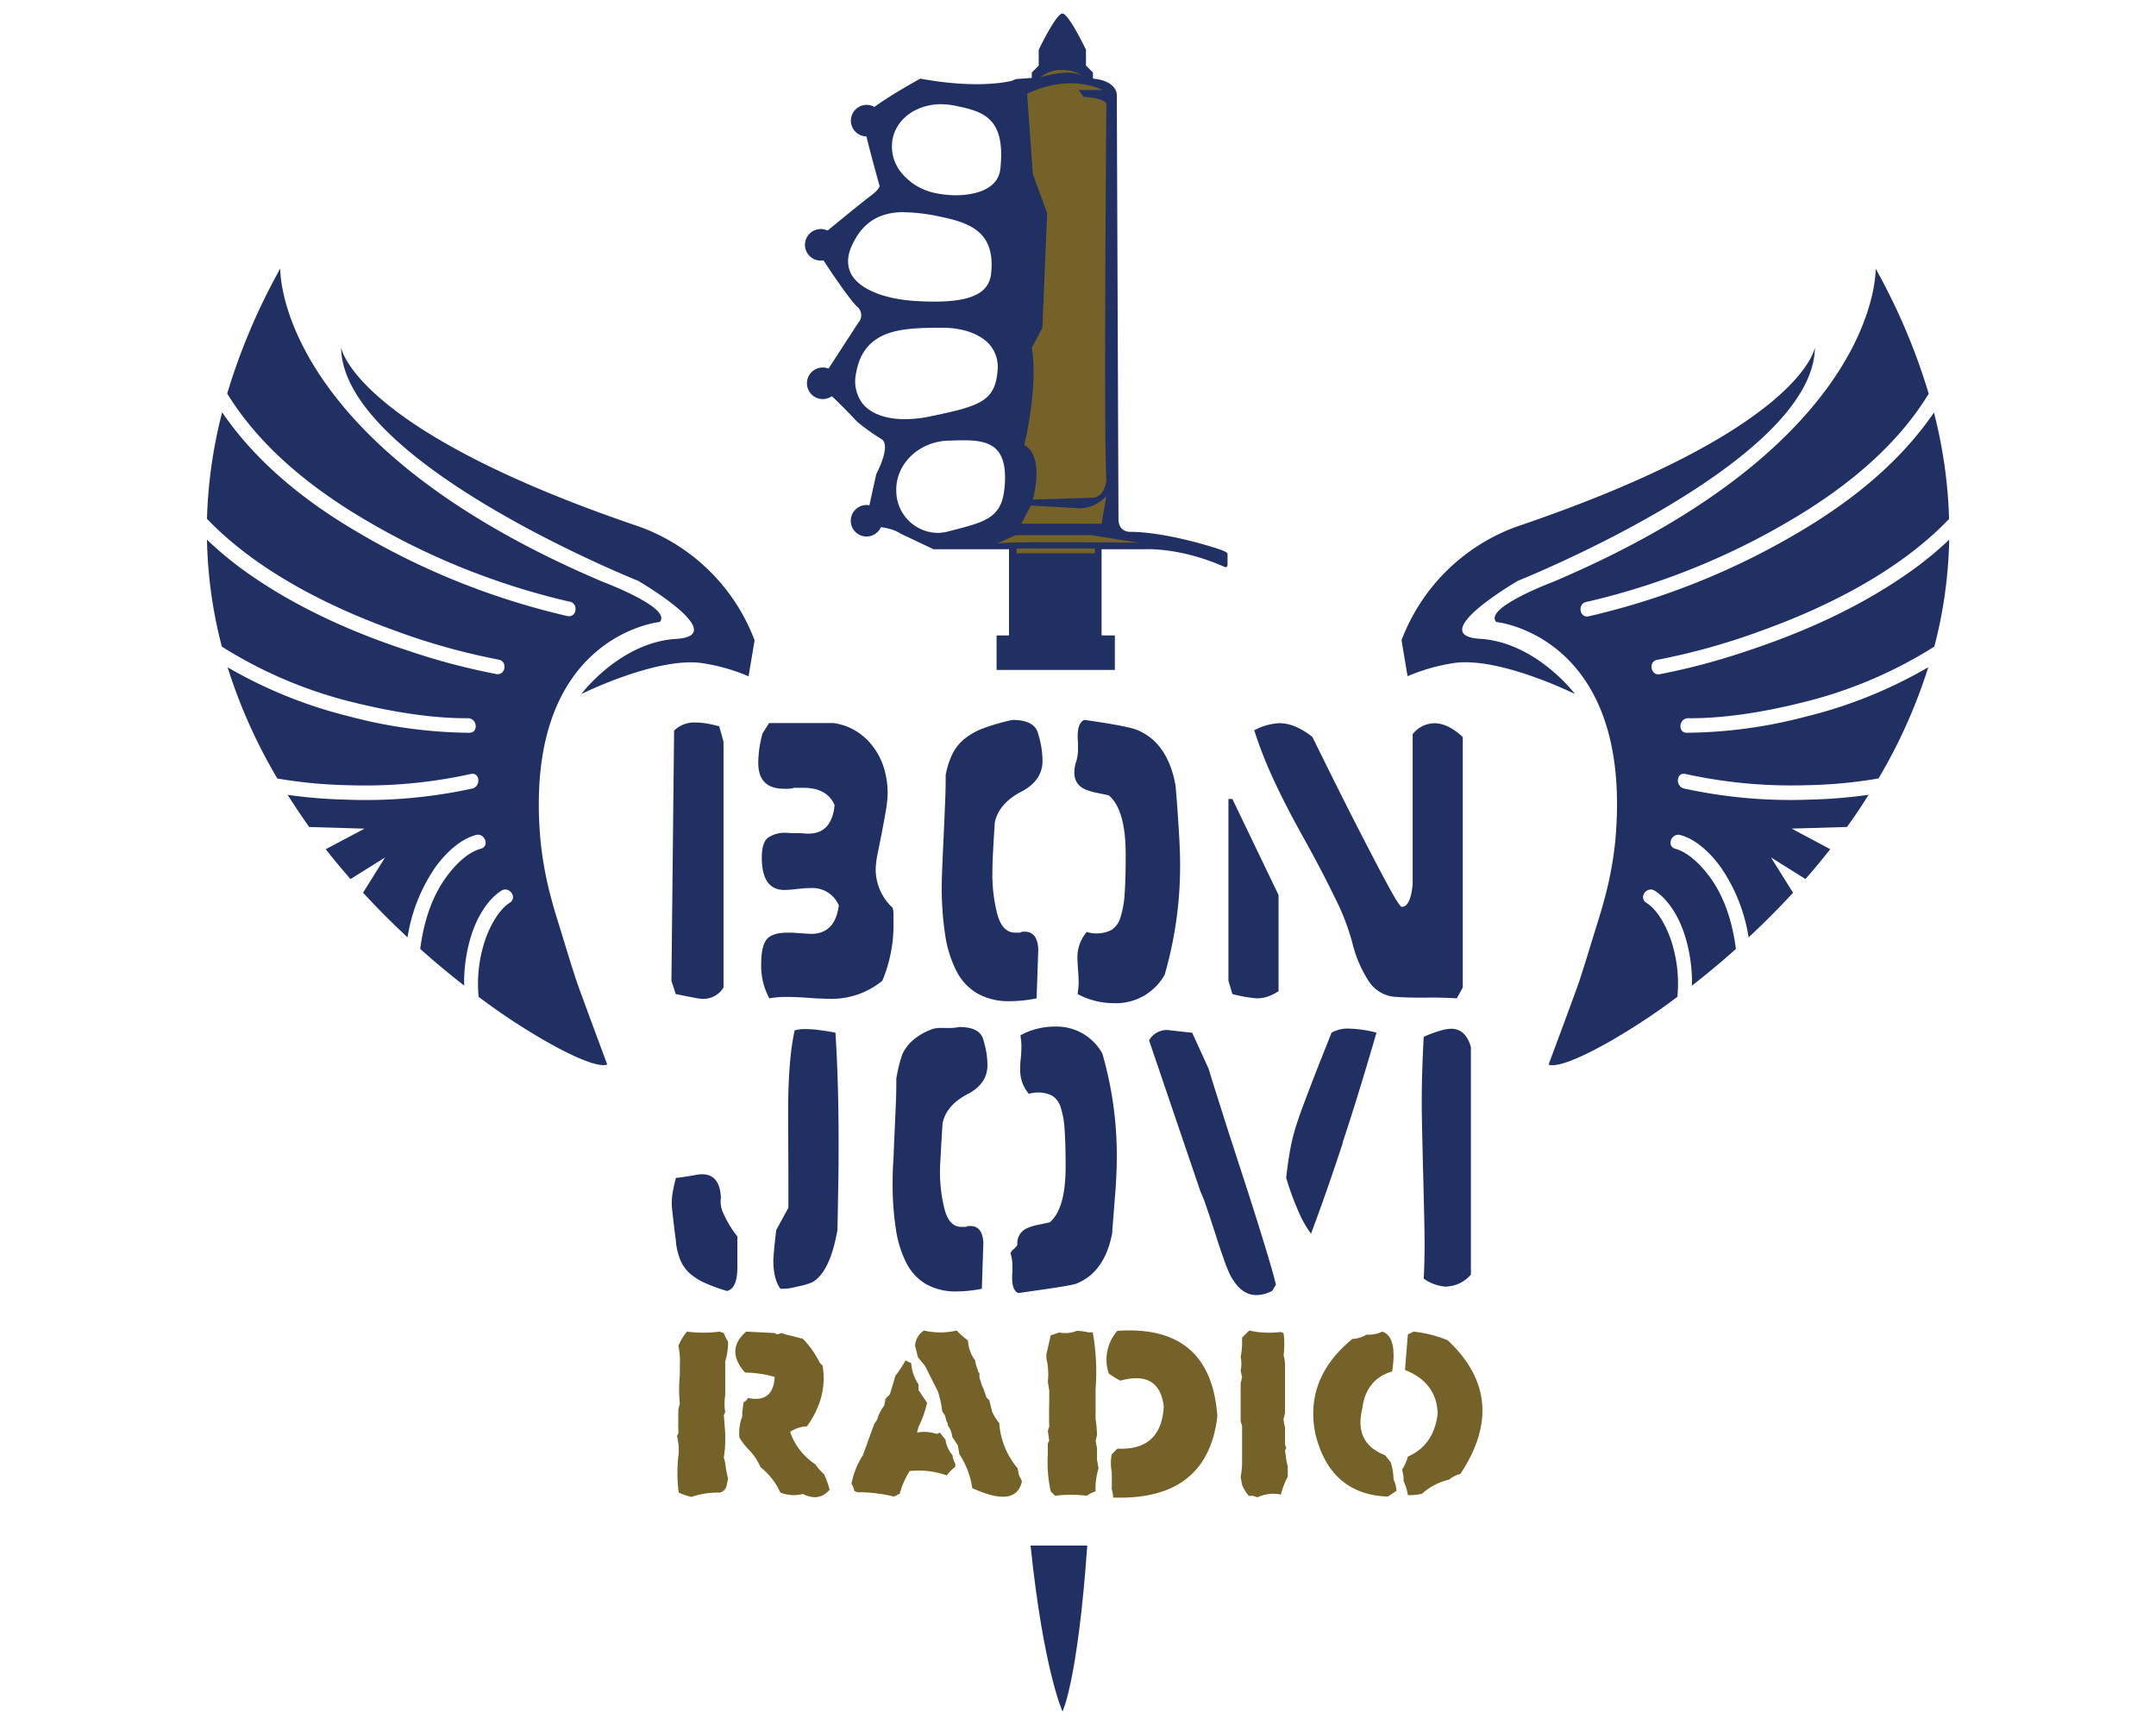
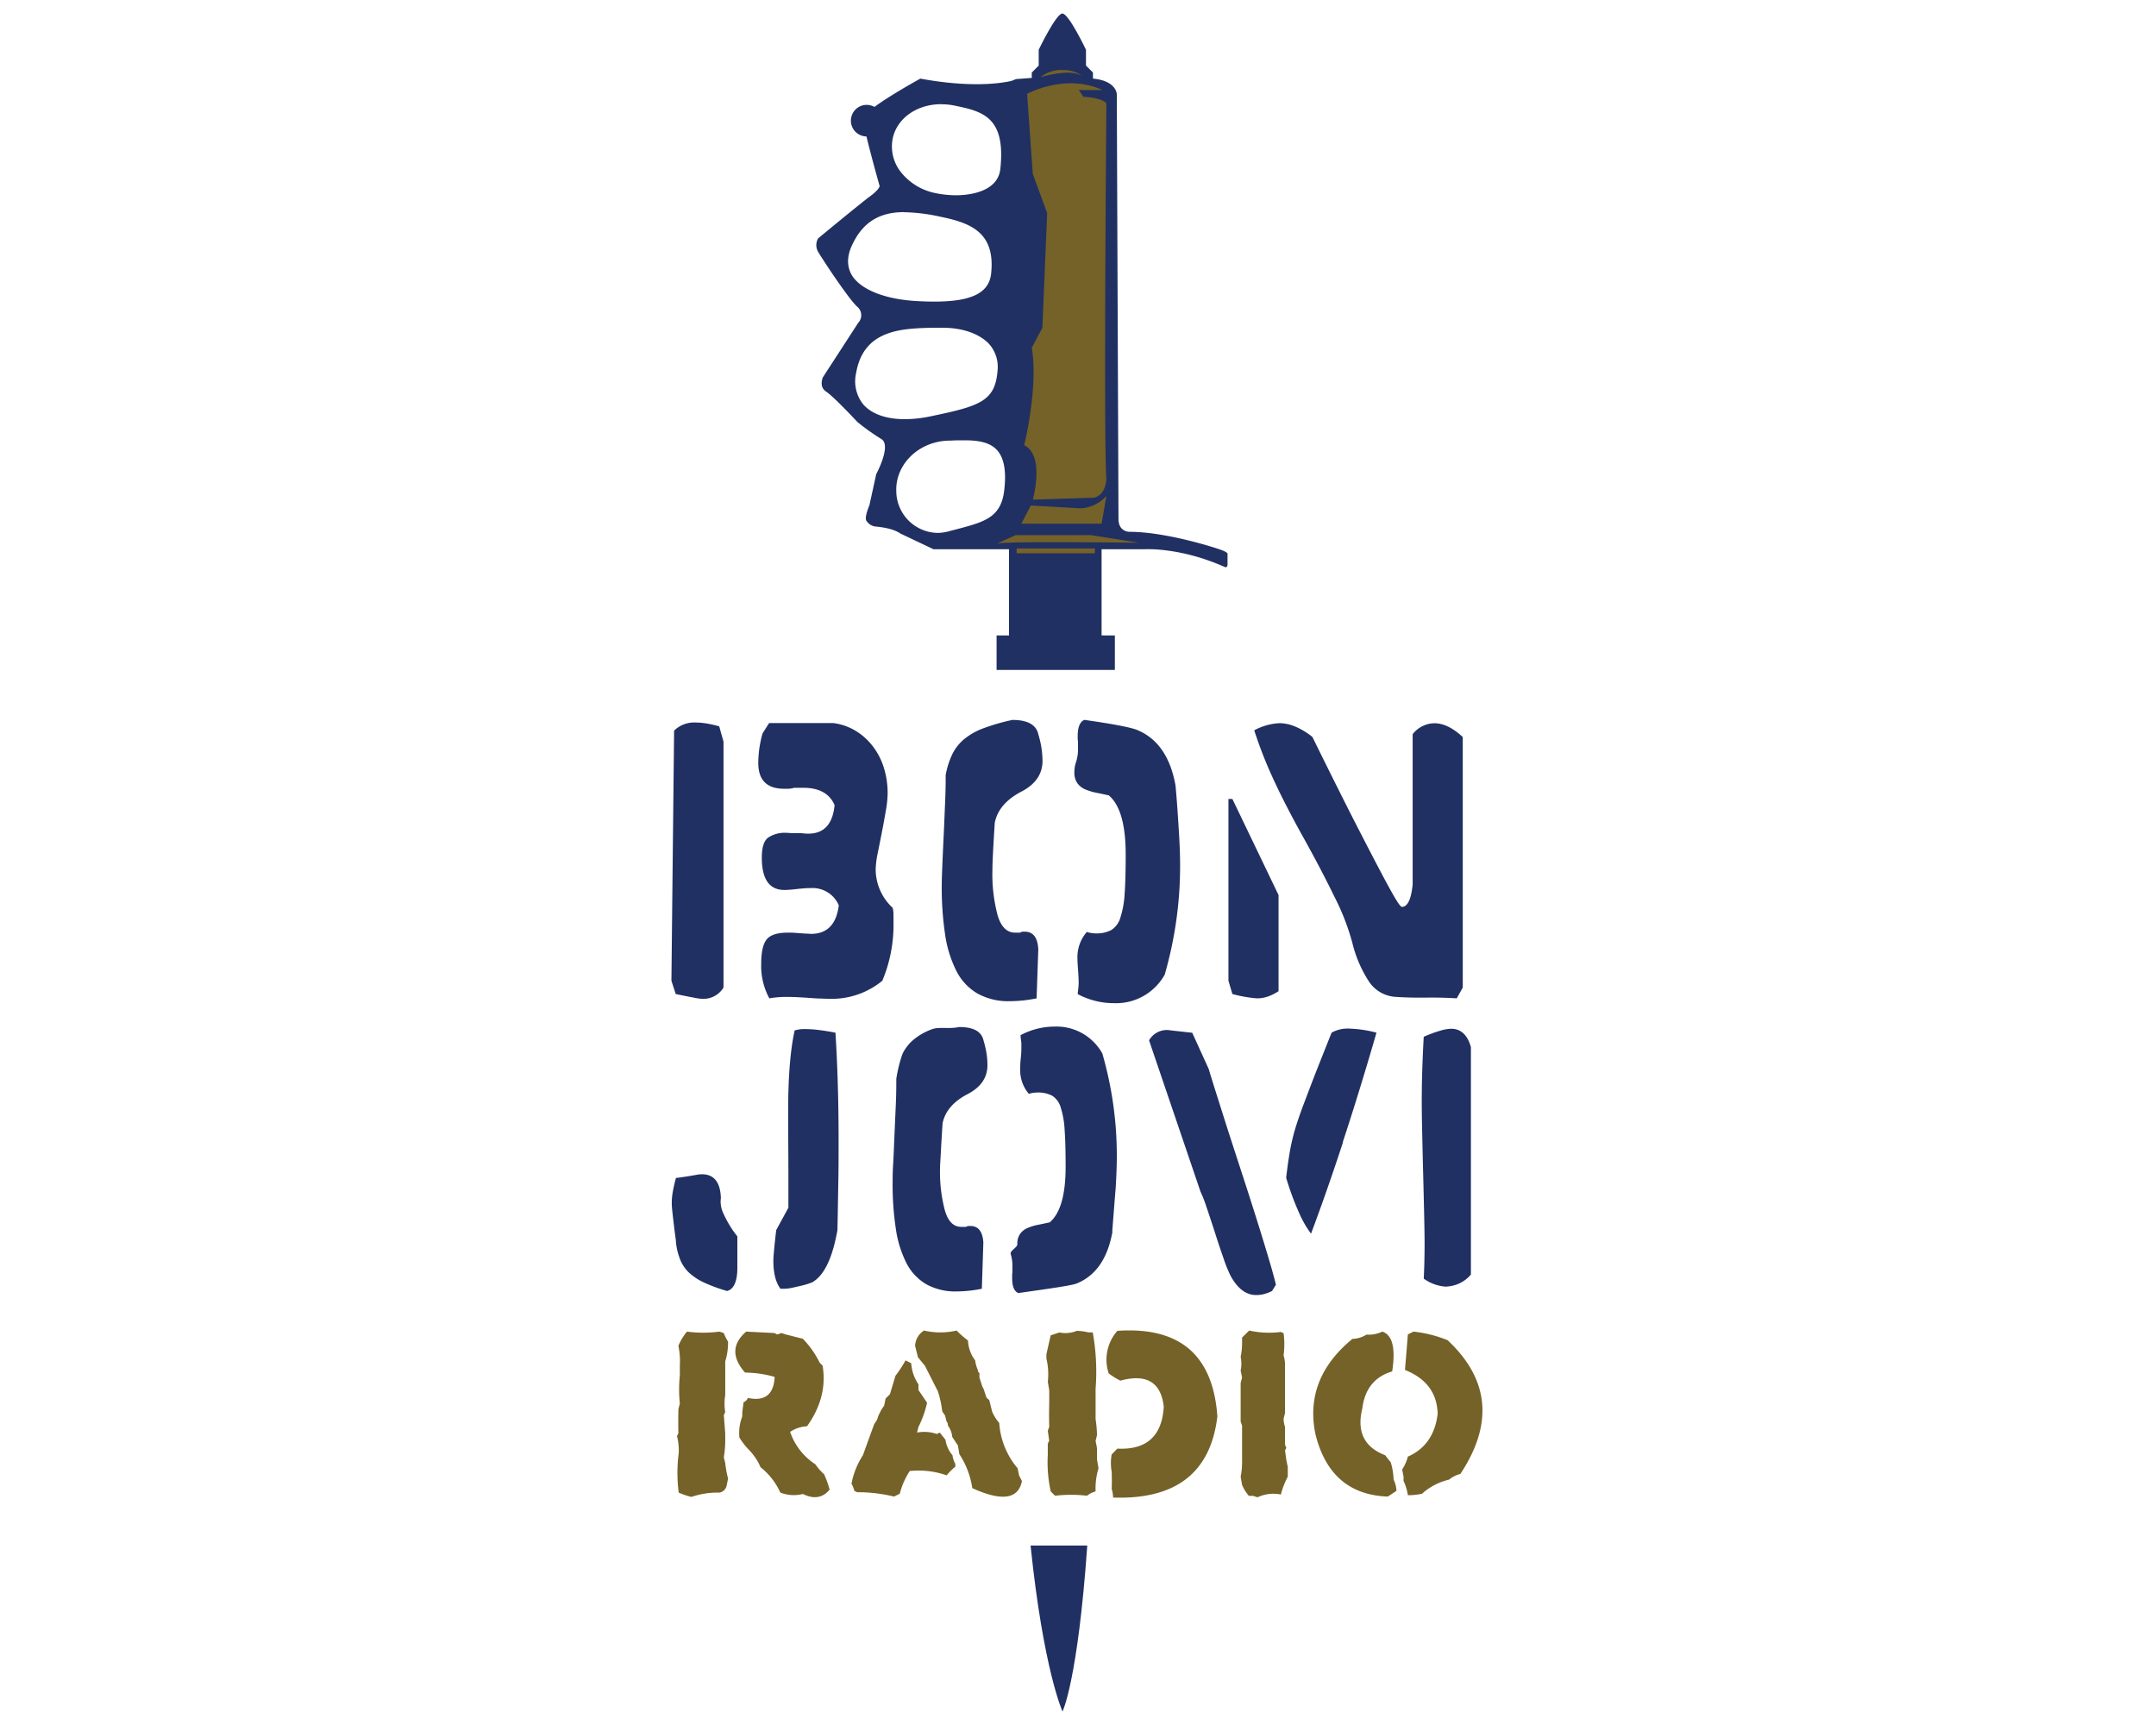
<svg xmlns="http://www.w3.org/2000/svg" viewBox="0 0 500 400">
  <defs>
    <style>.cls-1{fill:#213062;}.cls-2{fill:#756228;}</style>
  </defs>
  <title>BonJoviRadio-126-500x400-P</title>
  <g id="LOGO">
    <path class="cls-1" d="M162.74,231.61a14.52,14.52,0,0,1-1.86-.28c-1-.18-2.39-.46-4.17-.83l-1-3.08.62-58a6.64,6.64,0,0,1,5-1.88,16.32,16.32,0,0,1,2.52.22q1.33.22,2.94.66l1,3.54V229A5.48,5.48,0,0,1,162.74,231.61Zm44.47-19.43v1.55a33.51,33.51,0,0,1-2.59,13.69,18.44,18.44,0,0,1-12.05,4.19q-.69,0-2.1-.06c-.93,0-1.9-.09-2.9-.16s-2-.13-2.94-.17-1.69-.05-2.21-.05a22.23,22.23,0,0,0-4,.33,15.7,15.7,0,0,1-1.89-7.95c0-2.79.43-4.71,1.29-5.74s2.47-1.54,4.8-1.54c.28,0,.66,0,1.16,0l1.54.11,1.57.11c.52,0,.91.06,1.19.06q5.61,0,6.45-6.62a6.63,6.63,0,0,0-6.51-4c-.38,0-.85,0-1.41.05s-1.13.09-1.71.16-1.15.13-1.69.17-1,.06-1.29.06q-5.25,0-5.25-7.51c0-2.35.48-3.89,1.47-4.63a6.86,6.86,0,0,1,4.2-1.11,10.86,10.86,0,0,1,1.12.07c.47,0,1,0,1.47,0s1,0,1.44.06.8.06,1.09.06c3.63,0,5.67-2.21,6.09-6.63q-1.76-4-7.22-4h-2.17a5,5,0,0,1-1.4.22h-.91q-6,0-6-6a27.2,27.2,0,0,1,.2-3,29,29,0,0,1,.78-3.81l1.54-2.43h14.85a13.45,13.45,0,0,1,4.86,1.6,14.35,14.35,0,0,1,4,3.37,15.89,15.89,0,0,1,2.77,5,19.85,19.85,0,0,1,1,6.56,24.55,24.55,0,0,1-.42,3.81q-.42,2.49-.94,5.13c-.35,1.77-.67,3.42-1,5a21.09,21.09,0,0,0-.41,3.42,12.18,12.18,0,0,0,3.92,8.94C207.19,211.16,207.21,211.67,207.21,212.18Z" />
    <path class="cls-1" d="M273.4,192.87c.19,3,.28,5.59.28,7.73a90.59,90.59,0,0,1-.91,13A91.66,91.66,0,0,1,270.11,226a12.91,12.91,0,0,1-11.77,6.62,17.79,17.79,0,0,1-8.4-2.1c0-.44.09-.88.13-1.32a11.69,11.69,0,0,0,.08-1.32c0-.81-.05-1.82-.14-3s-.14-2.08-.14-2.59a8.91,8.91,0,0,1,2.17-6.18,7.31,7.31,0,0,0,2,.33,7.4,7.4,0,0,0,3.68-.78,5,5,0,0,0,2.1-2.86,22,22,0,0,0,1-5.63c.17-2.36.24-5.37.24-9.05q0-10.37-3.92-13.69c-1-.22-1.94-.42-2.87-.6a13.46,13.46,0,0,1-2.56-.77,4.37,4.37,0,0,1-1.85-1.44,4.22,4.22,0,0,1-.7-2.59,7.4,7.4,0,0,1,.42-2.43,9.6,9.6,0,0,0,.42-3.09V172a6.2,6.2,0,0,1-.07-.77v-.55c0-2.06.51-3.31,1.54-3.75,7.09,1,11.26,1.84,12.46,2.43q6.94,3,8.69,12.8C273,186.29,273.21,189.86,273.4,192.87Zm-33,38.63a31.59,31.59,0,0,1-6.17.66,14.77,14.77,0,0,1-7.53-1.77,12.66,12.66,0,0,1-4.87-5.18,27.26,27.26,0,0,1-2.63-8.39,73.34,73.34,0,0,1-.8-11.48c0-1,.05-2.54.14-4.74s.2-4.56.32-7.06.21-4.92.31-7.23.14-4.14.14-5.46v-1.11a19.59,19.59,0,0,1,1.54-4.86,10.86,10.86,0,0,1,2.73-3.47,15.55,15.55,0,0,1,4.49-2.54,48,48,0,0,1,6.72-1.93q5.25,0,6,3.31a22,22,0,0,1,.77,3.42,20.72,20.72,0,0,1,.21,2.76c0,3-1.58,5.37-4.76,7.06q-5.4,2.77-6.31,7.28-.27,4.2-.41,7c-.1,1.87-.14,3.26-.14,4.14a37,37,0,0,0,1.19,10.26c.79,2.73,2.15,4.09,4.06,4.09h1.19a1.17,1.17,0,0,1,.63-.22h.42q2.94,0,3.15,4.08Z" />
    <path class="cls-1" d="M337.84,231.5c-2.39-.15-4.73-.2-7-.17s-4.64,0-7-.16a8,8,0,0,1-6.52-3.81,28.89,28.89,0,0,1-3.71-8.78,54.65,54.65,0,0,0-4.17-10.7q-3-6.18-7.24-13.8Q297.78,186.15,295,180a98.33,98.33,0,0,1-4.13-10.65,13.61,13.61,0,0,1,5.88-1.66,9.64,9.64,0,0,1,3.61.78,16.6,16.6,0,0,1,4,2.42q6.3,12.81,10.26,20.53t6.2,11.92q2.24,4.19,3.12,5.57c.58.92,1,1.38,1.15,1.38q2,0,2.52-5.19V170.25a6.49,6.49,0,0,1,5.05-2.54c2.09,0,4.29,1.07,6.57,3.2V229Zm-43.75-.44a7.75,7.75,0,0,1-2.62.44,31.47,31.47,0,0,1-5.67-1l-.91-3.08V185.26h.91l10.71,22.29v22.29A11.45,11.45,0,0,1,294.09,231.06Z" />
    <path class="cls-1" d="M188.48,297.28a3.07,3.07,0,0,1-.63.26,15.64,15.64,0,0,1-1.74.53l-2.24.51a9.6,9.6,0,0,1-2.11.26H181q-1.65-2.18-1.65-6.54c0-.48.06-1.31.17-2.49s.27-2.7.49-4.57l2.83-5.19v-5.29q0-5.2-.06-15.47v-1.56q0-12,1.51-18.79a7.93,7.93,0,0,1,2.57-.31,25.18,25.18,0,0,1,3,.21c1.15.14,2.44.34,3.89.62.22,3.46.4,7.29.53,11.47s.2,8.77.2,13.75c0,3.12,0,6.39-.07,9.82s-.11,7-.2,10.74Q192.5,294.89,188.48,297.28ZM171,294.17q-.06,4.56-2.37,5.19a37.14,37.14,0,0,1-5.27-1.92,13.68,13.68,0,0,1-3.46-2.23,8.62,8.62,0,0,1-2.07-2.91,15.35,15.35,0,0,1-1.06-4.15c0-.49-.12-1.16-.23-2s-.22-1.76-.33-2.7-.21-1.81-.3-2.64-.12-1.45-.12-1.87a14.8,14.8,0,0,1,.26-2.7,31.7,31.7,0,0,1,.72-3.11,10.6,10.6,0,0,0,1.06-.11l1.74-.26,1.81-.31a7.75,7.75,0,0,1,1.39-.16q4.22,0,4.41,5.51a6.15,6.15,0,0,0-.06,1,6.52,6.52,0,0,0,.65,2.6,26.24,26.24,0,0,0,1.42,2.7,21.89,21.89,0,0,0,1.35,2c.39.52.55.71.46.57Zm87-8.61q-1.63,9.24-8.16,12c-1.15.55-7,1.31-13.67,2.28-1-.41-1.44-1.59-1.44-3.53v-.52c0-.13,0-.38.06-.72v-1.35a9.14,9.14,0,0,0-.39-2.91c-.27-.76,1.53-1.52,1.53-2.28a4,4,0,0,1,.66-2.44,4.19,4.19,0,0,1,1.74-1.35,11.93,11.93,0,0,1,2.41-.73q1.32-.26,2.7-.57,3.69-3.12,3.69-12.87c0-3.46-.07-6.3-.23-8.51a20.72,20.72,0,0,0-.92-5.3,4.77,4.77,0,0,0-2-2.7,7.14,7.14,0,0,0-3.47-.72,7,7,0,0,0-1.91.3,8.37,8.37,0,0,1-2-5.81c0-.48,0-1.3.13-2.44s.14-2.09.14-2.85c0-.42,0-.83-.07-1.24s-.09-.84-.13-1.25a16.71,16.71,0,0,1,7.9-2,12.14,12.14,0,0,1,11.07,6.23,85.13,85.13,0,0,1,3.36,23.88q0,3-.26,7.27C258.5,278.33,258.25,281.68,257.94,285.56Zm-30.3,13.28a30,30,0,0,1-5.8.62,13.89,13.89,0,0,1-7.08-1.66,12,12,0,0,1-4.59-4.88,25.28,25.28,0,0,1-2.46-7.89,67.43,67.43,0,0,1-.76-10.79c0-.9,0-2.39.13-4.47s.19-4.29.3-6.64.2-4.62.3-6.8.12-3.9.12-5.14v-1a32,32,0,0,1,1.45-5.85,10.13,10.13,0,0,1,2.57-3.27,14.11,14.11,0,0,1,4.22-2.39c1.71-.66,3.82,0,6.33-.53,3.29,0,5.18,1,5.66,3.11a23.22,23.22,0,0,1,.73,3.22A19.64,19.64,0,0,1,229,247c0,2.83-1.49,5.05-4.47,6.64q-5.08,2.59-5.94,6.85c-.17,2.64-.3,4.83-.39,6.6S218,270.19,218,271a34.92,34.92,0,0,0,1.12,9.65c.74,2.56,2,3.84,3.82,3.84h1.12a1.18,1.18,0,0,1,.59-.2h.4q2.76,0,3,3.84Zm83.75-33.95q-3.78,11.52-7.41,21.18a24.06,24.06,0,0,1-2.77-4.83,65.93,65.93,0,0,1-3-8.14c.22-1.81.42-3.36.63-4.68s.43-2.59.72-3.84.64-2.54,1.08-3.89,1-3,1.72-4.88,1.57-4.17,2.6-6.8,2.3-5.82,3.79-9.55a7.56,7.56,0,0,1,4.08-.94,27.19,27.19,0,0,1,6.33.94Q315.19,253.38,311.39,264.89ZM295,299.36a9.29,9.29,0,0,1-1.91.73,7.48,7.48,0,0,1-1.78.21q-3.49,0-5.93-4.47a32.25,32.25,0,0,1-1.65-4.1q-1-2.85-2-6c-.68-2.11-1.33-4.07-1.94-5.86a28.93,28.93,0,0,0-1.38-3.54l-11.93-35.09a4.75,4.75,0,0,1,4.55-2.38c-.18,0,1.64.2,5.46.62l3.83,8.41q.45,1.56,1.58,5.13t2.6,8.21q1.49,4.62,3.2,9.86T291,281.35q1.58,5,2.9,9.39c.87,2.91,1.56,5.3,2,7.17Zm40.52-1a9.78,9.78,0,0,1-5.34-1.87q.19-3.52.2-8,0-2.19-.1-6.64t-.23-9.51c-.09-3.35-.16-6.57-.23-9.65s-.1-5.42-.1-7q0-4.14.13-8t.33-7.27a29.22,29.22,0,0,1,3.93-1.45,9.79,9.79,0,0,1,2.4-.42q3.42,0,4.61,4.26v52.74A7.82,7.82,0,0,1,335.54,298.32Z" />
    <path class="cls-2" d="M159.32,308.78a28.59,28.59,0,0,0,7.53,0l1,.33a10.93,10.93,0,0,0,1,2,15.12,15.12,0,0,1-.66,4.58v7.86a11.62,11.62,0,0,0,0,3.91l-.33.66.33,4.25v1a24.36,24.36,0,0,1-.33,4.58l.33,1.3a24,24,0,0,0,.66,3.61l-.33,1.62a2.11,2.11,0,0,1-1.63,1.63,18.93,18.93,0,0,0-6.54,1,15.66,15.66,0,0,1-2.95-1,35.51,35.51,0,0,1,0-9.15A13.14,13.14,0,0,0,157,333l.33-.66c-.05-1.47-.05-3.33,0-5.57l.33-1.3a32.13,32.13,0,0,1,0-6.53v-2.29a17.52,17.52,0,0,0-.33-4.58A12.41,12.41,0,0,1,159.32,308.78Zm13.73,0,6.54.33.66.33,1-.33,1,.33,3.94,1a21.58,21.58,0,0,1,3.92,5.57l.66.66q1.22,7.28-3.61,14.06a7.69,7.69,0,0,0-3.92,1.3,14.58,14.58,0,0,0,5.87,7.53,12.1,12.1,0,0,0,2,2.29,21.76,21.76,0,0,1,1.29,3.58q-2.43,2.88-6.2,1a8.53,8.53,0,0,1-5.24-.33,15.64,15.64,0,0,0-4.58-5.87,13,13,0,0,0-2.61-3.94,17.27,17.27,0,0,1-2.29-2.93,10.53,10.53,0,0,1,.66-4.91v-1l.3-2.29a1.78,1.78,0,0,0,1-1q5.91,1.25,6.21-4.88a25.9,25.9,0,0,0-6.87-1Q168.15,313,173.05,308.78Z" />
    <path class="cls-2" d="M210,315.45l1.32.66A9.89,9.89,0,0,0,213,321v1.32l2,2.95a24,24,0,0,1-2,5.62l-.33,1.3a9.11,9.11,0,0,1,4.61.33l.66-.33,1.32,1.65a7.19,7.19,0,0,0,1.63,3.61,5.75,5.75,0,0,0,.66,2v.66a12.6,12.6,0,0,0-2,2,19.59,19.59,0,0,0-8.57-1,17.57,17.57,0,0,0-2.31,5.26l-1.33.66a36,36,0,0,0-7.55-1h-1l-.66-.33a5.9,5.9,0,0,0-.66-1.65,18.34,18.34,0,0,1,2.64-6.59l2.62-7.22.66-1,.33-1,.66-1.32.67-1,.33-1.62,1-1,1.29-4.29A26.23,26.23,0,0,0,210,315.45Zm4.27-6.92a16.68,16.68,0,0,0,7.58,0,22.28,22.28,0,0,0,2.64,2.31,8.21,8.21,0,0,0,1.66,4.61,7.89,7.89,0,0,0,.66,2.31c-.05.22.06.43.33.64v1l.63,2,.33.66.34,1,.33,1,.66.63.66,2.65a10.62,10.62,0,0,0,1.65,2.64A18,18,0,0,0,236,340.47l.33,1.65.67,1.32q-1.26,6.31-11.52,1.63a19.38,19.38,0,0,0-3-7.88l-.33-2-1.32-2a5.06,5.06,0,0,0-1-2.62,1.48,1.48,0,0,0-.33-1l-.33-1.32-.66-1a23.48,23.48,0,0,0-1-4.61l-3-5.92-1.63-2-.33-1.32-.33-1.32A4.39,4.39,0,0,1,214.3,308.53Z" />
    <path class="cls-2" d="M249.72,308.6a12.72,12.72,0,0,1,2.7.36h1a51.5,51.5,0,0,1,.66,13.1v7a29.16,29.16,0,0,1,.33,3.71l-.33,1.35.33,1.68v2.67l.35,2a16.25,16.25,0,0,0-.68,5.37,5.79,5.79,0,0,0-2,1,31.27,31.27,0,0,0-7.4,0l-1-1a31,31,0,0,1-.69-8.39v-2.7l.33-.66L243,331.8l.33-1q-.08-2.26,0-5.7v-2.69l-.33-2a15.59,15.59,0,0,0-.33-5.39v-1l1-4.38,2-.66A7,7,0,0,0,249.72,308.6Zm9.41,0q21.69-1.5,23.19,19.84Q280,348,258.14,347.26a7,7,0,0,0-.33-2c.05-1.07.05-2.42,0-4a11.13,11.13,0,0,1,0-4l1.32-1.35q10.17.51,10.76-9.76-1-8.47-10.07-6a17.15,17.15,0,0,1-2.7-1.68A10.1,10.1,0,0,1,259.13,308.6Z" />
    <path class="cls-2" d="M289.7,308.53a21.22,21.22,0,0,0,7.35.33l.63.3a19.77,19.77,0,0,1,0,5.12,8,8,0,0,1,.33,2.54v10.86l-.33,1.27a6.41,6.41,0,0,0,.33,1.93v3.82a1.81,1.81,0,0,0,.31,1l-.31.64.31,2.24.33,1.6v2.24a18.66,18.66,0,0,0-1.6,4.14,8.58,8.58,0,0,0-5.42.64l-1-.33h-1a9.47,9.47,0,0,1-1.58-2.55l-.33-1.9a18,18,0,0,0,.33-3.84v-8l-.33-.94v-8.95l.33-1.27-.33-1.61a7.69,7.69,0,0,0,0-3.17,16.26,16.26,0,0,0,.33-3.54v-.94Z" />
    <path class="cls-2" d="M320.57,308.78q3.54,1.16,2.29,9.23-6.08,1.82-6.92,8.57-2,8.07,5.29,10.86l1.3,1.65a15.43,15.43,0,0,1,.66,4,6.45,6.45,0,0,1,.66,2.62l-2,1.32q-13.33-.48-16.79-14.49-2.64-12.84,8.57-22.07a6.53,6.53,0,0,0,3.28-1A7.16,7.16,0,0,0,320.57,308.78Zm7.25,0a29,29,0,0,1,7.91,2q14.49,13.58,2.95,31a6.77,6.77,0,0,0-2.62,1.32,14.28,14.28,0,0,0-6.29,3.28,14.33,14.33,0,0,1-3.27.33,11.59,11.59,0,0,0-1-3.3v-1l-.33-1.65a9.94,9.94,0,0,0,1.33-3q6-2.61,6.91-9.89-.18-7.25-7.58-10.2l.67-8.24Z" />
-     <path class="cls-1" d="M148.25,122.12A44.84,44.84,0,0,1,175,148.48l-1.4,8.34a44.12,44.12,0,0,0-10.42-3c-10.5-1.76-28.38,7.12-28.38,7.12s9-12,22-12.79-8.82-13.47-8.82-13.47S79.41,107.29,79.1,80.56C79.1,80.56,81.9,99.61,148.25,122.12ZM111,231.15A147.53,147.53,0,0,0,124.12,240s13.17,8.11,16.71,6.85c0,0-6.36-17.08-7-19-1.34-4-2.56-8.07-3.8-12.11-.71-2.31-1.47-4.63-2.08-7a82.54,82.54,0,0,1-2.6-13.84C121.07,147.35,153,144.23,153,144.23c3-3.22-13-9.23-13-9.23C63.66,102.7,65,62.26,65,62.26a144.39,144.39,0,0,0-12.31,29C59.58,102.5,70,111.35,81.05,118.32a166.93,166.93,0,0,0,51,21.19l.09,0c2.12.47,1.57,3.81-.56,3.34a170.89,170.89,0,0,1-48.8-19.54c-11.94-7-23.12-15.91-31.05-27.4l-.21-.32A111.2,111.2,0,0,0,48,120.3c11.56,12.09,28.33,20.44,43.45,25.88a152.77,152.77,0,0,0,24.2,6.78c2.14.39,1.59,3.73-.56,3.34A154.25,154.25,0,0,1,95,151c-13.55-4.41-26.77-10.36-38.39-18.69A81.55,81.55,0,0,1,48,125.14a105.71,105.71,0,0,0,3.45,24.8,103,103,0,0,0,31.26,13.11c8.28,2,17.54,3.57,25.8,3.49,2.17,0,2.53,3.35.35,3.38A111.71,111.71,0,0,1,81,166.12a106.83,106.83,0,0,1-28.22-11.39,123,123,0,0,0,11.54,25.79A108.94,108.94,0,0,0,81,182.08a113.9,113.9,0,0,0,28.17-2.6c2.13-.51,2.44,2.87.35,3.37a115.66,115.66,0,0,1-29.4,2.57,113.65,113.65,0,0,1-13.41-1.11q2.43,3.85,5,7.46l12.83.38-9,4.77c1.88,2.4,3.81,4.71,5.75,6.92l8-5L84.2,207c3.45,3.75,6.93,7.21,10.31,10.35a39.43,39.43,0,0,1,6.39-16.16c2.2-3.1,5.63-6.51,9.42-7.56,2.1-.59,3.31,2.58,1.21,3.17-3,.82-5.63,3.43-7.61,6-3.79,4.9-5.65,11-6.47,17.24,3.6,3.21,7,6,10.19,8.51a36.78,36.78,0,0,1,1.83-12.19c1.21-3.57,3.5-7.71,6.78-9.81,1.84-1.18,3.82,1.57,2,2.76-2.51,1.6-4.41,5.07-5.55,8.12A31.89,31.89,0,0,0,111,231.15Z" />
-     <path class="cls-1" d="M420.9,80.56c-.31,26.73-68.84,54.1-68.84,54.1s-21.84,12.66-8.82,13.47,22,12.79,22,12.79-17.89-8.88-28.39-7.12a44.26,44.26,0,0,0-10.42,3l-1.4-8.34a44.85,44.85,0,0,1,26.75-26.36C418.11,99.61,420.9,80.56,420.9,80.56ZM387.33,217.44c-1.13-3.05-3-6.52-5.55-8.12-1.85-1.19.13-3.94,2-2.76,3.28,2.1,5.57,6.24,6.78,9.81a36.51,36.51,0,0,1,1.82,12.19c3.16-2.46,6.6-5.3,10.2-8.51-.82-6.26-2.68-12.34-6.47-17.24-2-2.56-4.66-5.17-7.6-6-2.11-.59-.89-3.76,1.2-3.17,3.79,1,7.22,4.46,9.42,7.56a39.29,39.29,0,0,1,6.39,16.16c3.38-3.14,6.86-6.6,10.31-10.35l-5.12-8.18,8,5c1.93-2.21,3.86-4.52,5.74-6.92l-8.95-4.77,12.84-.38c1.73-2.41,3.42-4.89,5-7.46a113.65,113.65,0,0,1-13.41,1.11,115.62,115.62,0,0,1-29.39-2.57c-2.1-.5-1.78-3.88.34-3.37a113.94,113.94,0,0,0,28.17,2.6,108.82,108.82,0,0,0,16.6-1.56,123,123,0,0,0,11.54-25.79A106.83,106.83,0,0,1,419,166.12a111.71,111.71,0,0,1-27.82,3.8c-2.18,0-1.82-3.4.35-3.38,8.26.08,17.52-1.44,25.8-3.49a103,103,0,0,0,31.26-13.11,105.71,105.71,0,0,0,3.45-24.8,81.55,81.55,0,0,1-8.64,7.13C431.75,140.6,418.52,146.55,405,151a154.53,154.53,0,0,1-20.07,5.34c-2.15.39-2.71-3-.57-3.34a152.77,152.77,0,0,0,24.2-6.78c15.13-5.44,31.89-13.79,43.45-25.88a111.2,111.2,0,0,0-3.51-24.69l-.21.32c-7.93,11.49-19.11,20.36-31.05,27.4a170.89,170.89,0,0,1-48.8,19.54c-2.13.47-2.68-2.87-.56-3.34l.09,0a166.93,166.93,0,0,0,51-21.19c11.06-7,21.47-15.82,28.32-27.09a144.39,144.39,0,0,0-12.31-29S436.35,102.7,360,135c0,0-16,6-13,9.23,0,0,31.89,3.12,27.61,50.69a82.54,82.54,0,0,1-2.6,13.84c-.61,2.34-1.37,4.66-2.08,7-1.24,4-2.46,8.09-3.8,12.11-.64,1.94-7,19-7,19,3.55,1.26,16.71-6.85,16.71-6.85A147.53,147.53,0,0,0,389,231.15,31.89,31.89,0,0,0,387.33,217.44Z" />
    <path class="cls-1" d="M251.85,15.2V11.53s-4-8.4-5.47-8.4-5.49,8.4-5.49,8.4V15.2l-1.61,1.62v1.82h14.19V16.82Z" />
    <path class="cls-1" d="M283.58,127.66c-1.12-.48-13-4.34-21.62-4.34,0,0-2.57.07-2.57-3L259,21.84s-.07-3.68-7.09-3.68l-10.56-.25-5.74.43-.95.39s-7.33,2.08-21.22-.5c0,0-13.29,7.27-13.29,9.3S204,43.17,204,43.17s-.13.82-2.2,2.33-12.07,9.78-12.07,9.78a3.1,3.1,0,0,0,0,3.11c.95,1.64,6.94,10.73,9,12.67a2.58,2.58,0,0,1,.3,3.8l-8.19,12.62s-1,2.2.74,3.32,7.28,7.07,7.28,7.07a52.76,52.76,0,0,0,5.52,3.93c2.46,1.42-1.17,8.14-1.17,8.14l-1.59,7.24s-1.21,2.77-.69,3.58a3,3,0,0,0,1.85,1.3c1.12.13,4.1.34,6.08,1.68l7.63,3.62h49s8.2-.52,18.59,4.14c0,0,.6.21.6-.61v-2.5S284.71,128.13,283.58,127.66ZM206.3,32c1.24-6,8-9.65,15-8.19s12.66,3,11.33,15.43c-.65,6.06-8.71,7.66-15.79,6.21S205.08,38,206.3,32ZM196.78,57c4.66-10.63,14.2-8.76,21.27-7.3s13.51,3.76,12.4,14c-.66,6.06-7.31,7.53-17.67,7C201.45,70,193.19,65.21,196.78,57Zm1.11,29.46c2-11.43,12.77-10.82,19.93-11.07S232.66,78.24,232,86.22c-.62,7.4-4.61,8.67-16.17,11.07C204.09,99.73,196.35,95.28,197.89,86.44Zm35.66,27.46c-.89,7.31-6,8-13.29,10-7,1.91-12.8-3.29-13.06-9.87s5.38-12.16,12.59-12.45S235.17,100.52,233.55,113.9Z" />
    <path class="cls-1" d="M204.65,28A3.66,3.66,0,1,1,201,24.32,3.66,3.66,0,0,1,204.65,28Z" />
-     <path class="cls-1" d="M194,56.76a3.66,3.66,0,1,1-3.66-3.65A3.66,3.66,0,0,1,194,56.76Z" />
-     <path class="cls-1" d="M194.46,88.87a3.66,3.66,0,1,1-3.65-3.65A3.66,3.66,0,0,1,194.46,88.87Z" />
    <path class="cls-1" d="M217.38,124.93h0A11.07,11.07,0,0,1,206.54,114c-.28-7,5.66-12.84,13.22-13.14l.64,0c1,0,2.13-.08,3.18-.08,3.08,0,6.51.33,8.69,2.78,1.89,2.14,2.53,5.56,1.94,10.43-.87,7.11-5.5,8.34-11.91,10l-1.87.5A12,12,0,0,1,217.38,124.93Zm6.2-22.83c-1,0-2.1,0-3.13.08l-.64,0c-6.83.26-12.19,5.53-11.95,11.75a9.75,9.75,0,0,0,9.51,9.64h0a10.11,10.11,0,0,0,2.7-.38l1.88-.49c6.34-1.68,10.17-2.69,10.93-8.91.54-4.47,0-7.54-1.62-9.38C229.44,102.37,226.36,102.1,223.58,102.1Zm-13.76-3.48c-4.74,0-8.54-1.42-10.71-4a9.86,9.86,0,0,1-1.87-8.3c1.93-11.13,11.76-11.38,18.95-11.57l1.61,0,.84,0c5,0,9.2,1.53,11.66,4.2a9.35,9.35,0,0,1,2.36,7.39c-.67,8-5.31,9.31-16.69,11.67A30.36,30.36,0,0,1,209.82,98.62ZM218.64,76h-.8l-1.62,0c-7.09.18-15.93.41-17.67,10.47a8.56,8.56,0,0,0,1.58,7.22c1.91,2.27,5.35,3.51,9.69,3.51a29.08,29.08,0,0,0,5.88-.64c11.41-2.37,15.05-3.46,15.63-10.48a8,8,0,0,0-2-6.37C227.11,77.39,223.22,76,218.64,76Zm-2-4.66h0c-1.19,0-2.48,0-3.86-.11-8.06-.44-14-2.87-16.37-6.67-1.41-2.29-1.48-4.93-.19-7.86,2.6-5.95,7-8.84,13.4-8.84a44.1,44.1,0,0,1,8.6,1.14c6.87,1.42,14.11,3.84,12.93,14.68C230.36,70.57,222.47,71.36,216.6,71.36Zm-7-22.15c-5.92,0-9.79,2.55-12.19,8-1.09,2.5-1,4.74.11,6.64,2.08,3.37,7.8,5.63,15.32,6,1.35.07,2.62.11,3.78.11,8.63,0,12.7-2,13.19-6.48,1.05-9.75-5-11.82-11.88-13.23A42,42,0,0,0,209.58,49.21Zm12.15-2.56h0a25,25,0,0,1-5-.52A15,15,0,0,1,208,40.86a10.9,10.9,0,0,1-2.3-9c1.1-5.32,6.27-9,12.58-9a16.19,16.19,0,0,1,3.24.33c7.78,1.6,13.19,3.7,11.85,16.15C232.84,43.85,228.4,46.65,221.73,46.65Zm-3.5-22.47c-5.67,0-10.31,3.29-11.27,8A9.55,9.55,0,0,0,209,40a13.62,13.62,0,0,0,8,4.79,23.79,23.79,0,0,0,4.72.49c2.26,0,9.66-.45,10.27-6.12,1.31-12.22-4.3-13.37-10.81-14.71A14.8,14.8,0,0,0,218.23,24.18Z" />
-     <path class="cls-1" d="M204.6,120.76a3.65,3.65,0,1,1-3.65-3.65A3.65,3.65,0,0,1,204.6,120.76Z" />
    <path class="cls-1" d="M255.47,147.34V123.42H234v23.92h-2.88c0,2.73,0,8,0,8h27.43s0-5,0-8Z" />
    <path class="cls-2" d="M238.2,21.77s8.86-4.87,17.5-.89h-5.54l1.11,1.56s4.43.22,5.31,1.54c0,0-.66,79.07,0,87,0,0,0,3.76-2.88,4.43l-14.18.44s2.89-10.18-2-12.62c0,0,3.32-13.29,1.76-22.59L241.74,76l1.11-26.58-3.33-9.08Zm-1.33,99.66h18.6l1.11-6.42a8.59,8.59,0,0,1-6,2.87l-11.53-.66Zm9.52-105.2a7.64,7.64,0,0,0-5.09,1.68s6.64-2.12,9.53-.35C250.83,17.56,249.5,16.23,246.39,16.23Zm17.73,109.63L253,124.09H235.54l-4.43,2C232,125.42,264.12,125.86,264.12,125.86Zm-10.2,1.33H235.76v1.1h18.16Z" />
    <path class="cls-1" d="M239,358.39c3,28.9,7.41,38.48,7.41,38.48s3.53-7.1,5.74-38.48Z" />
  </g>
</svg>